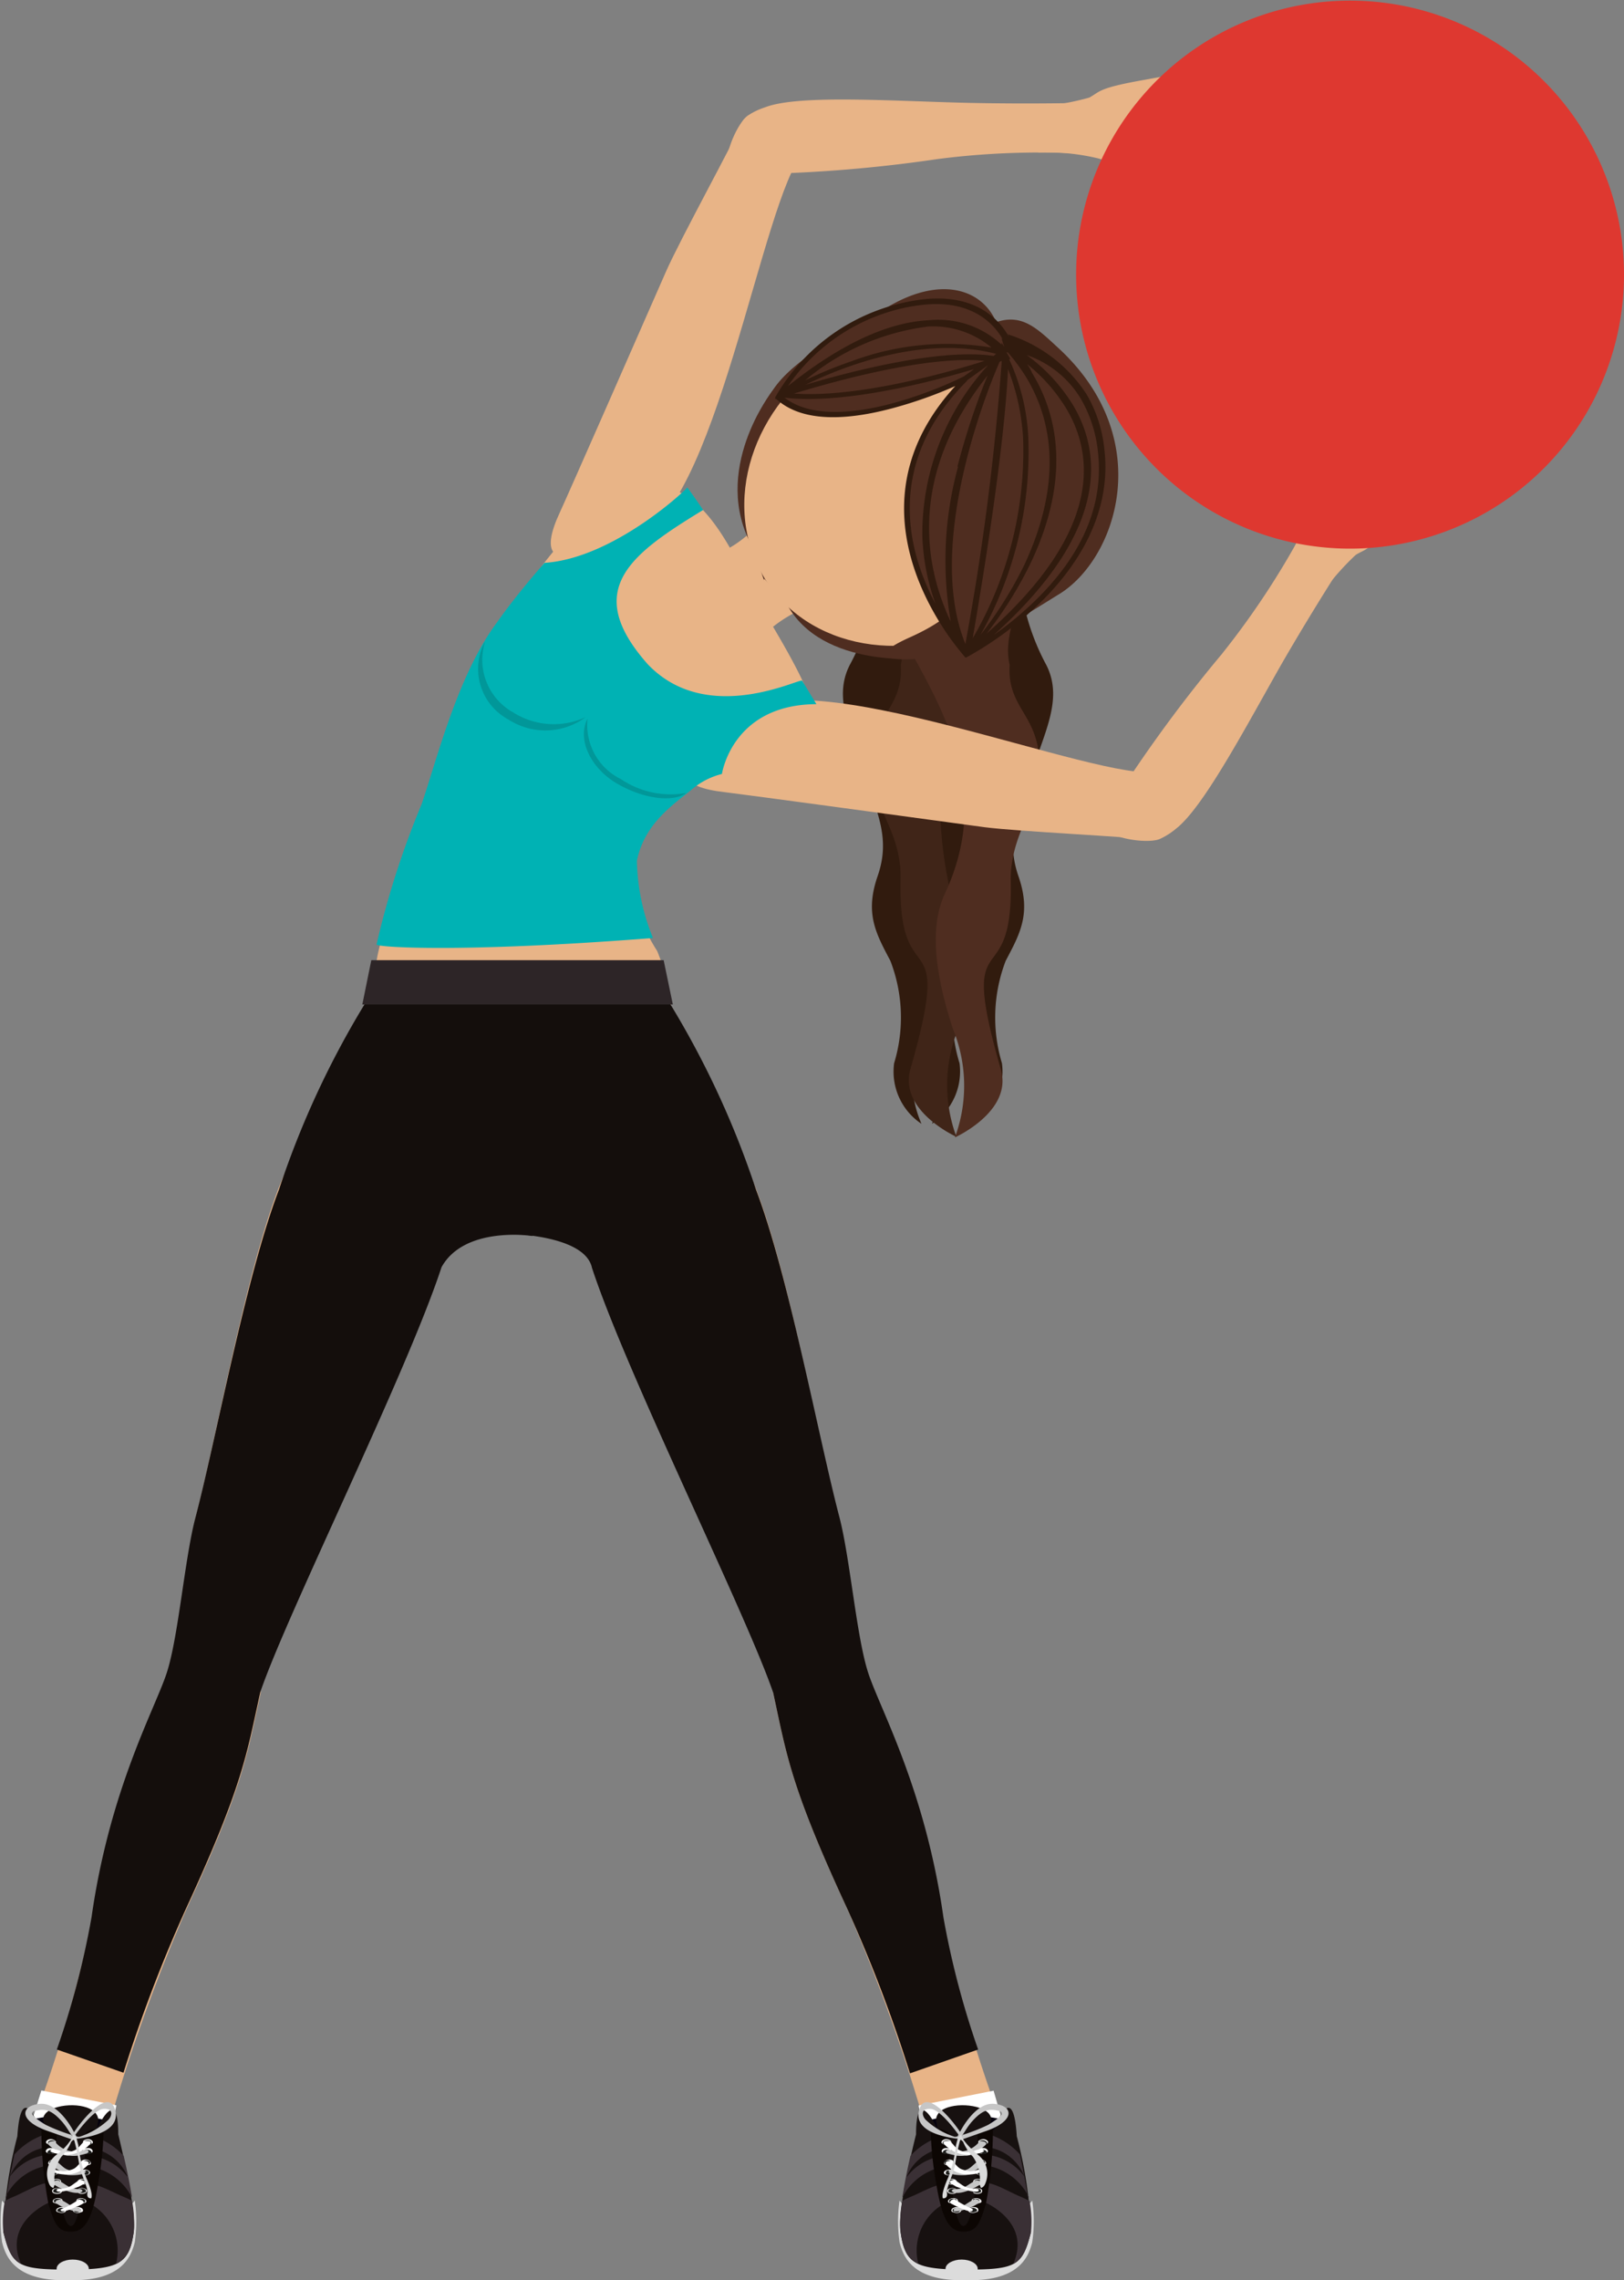
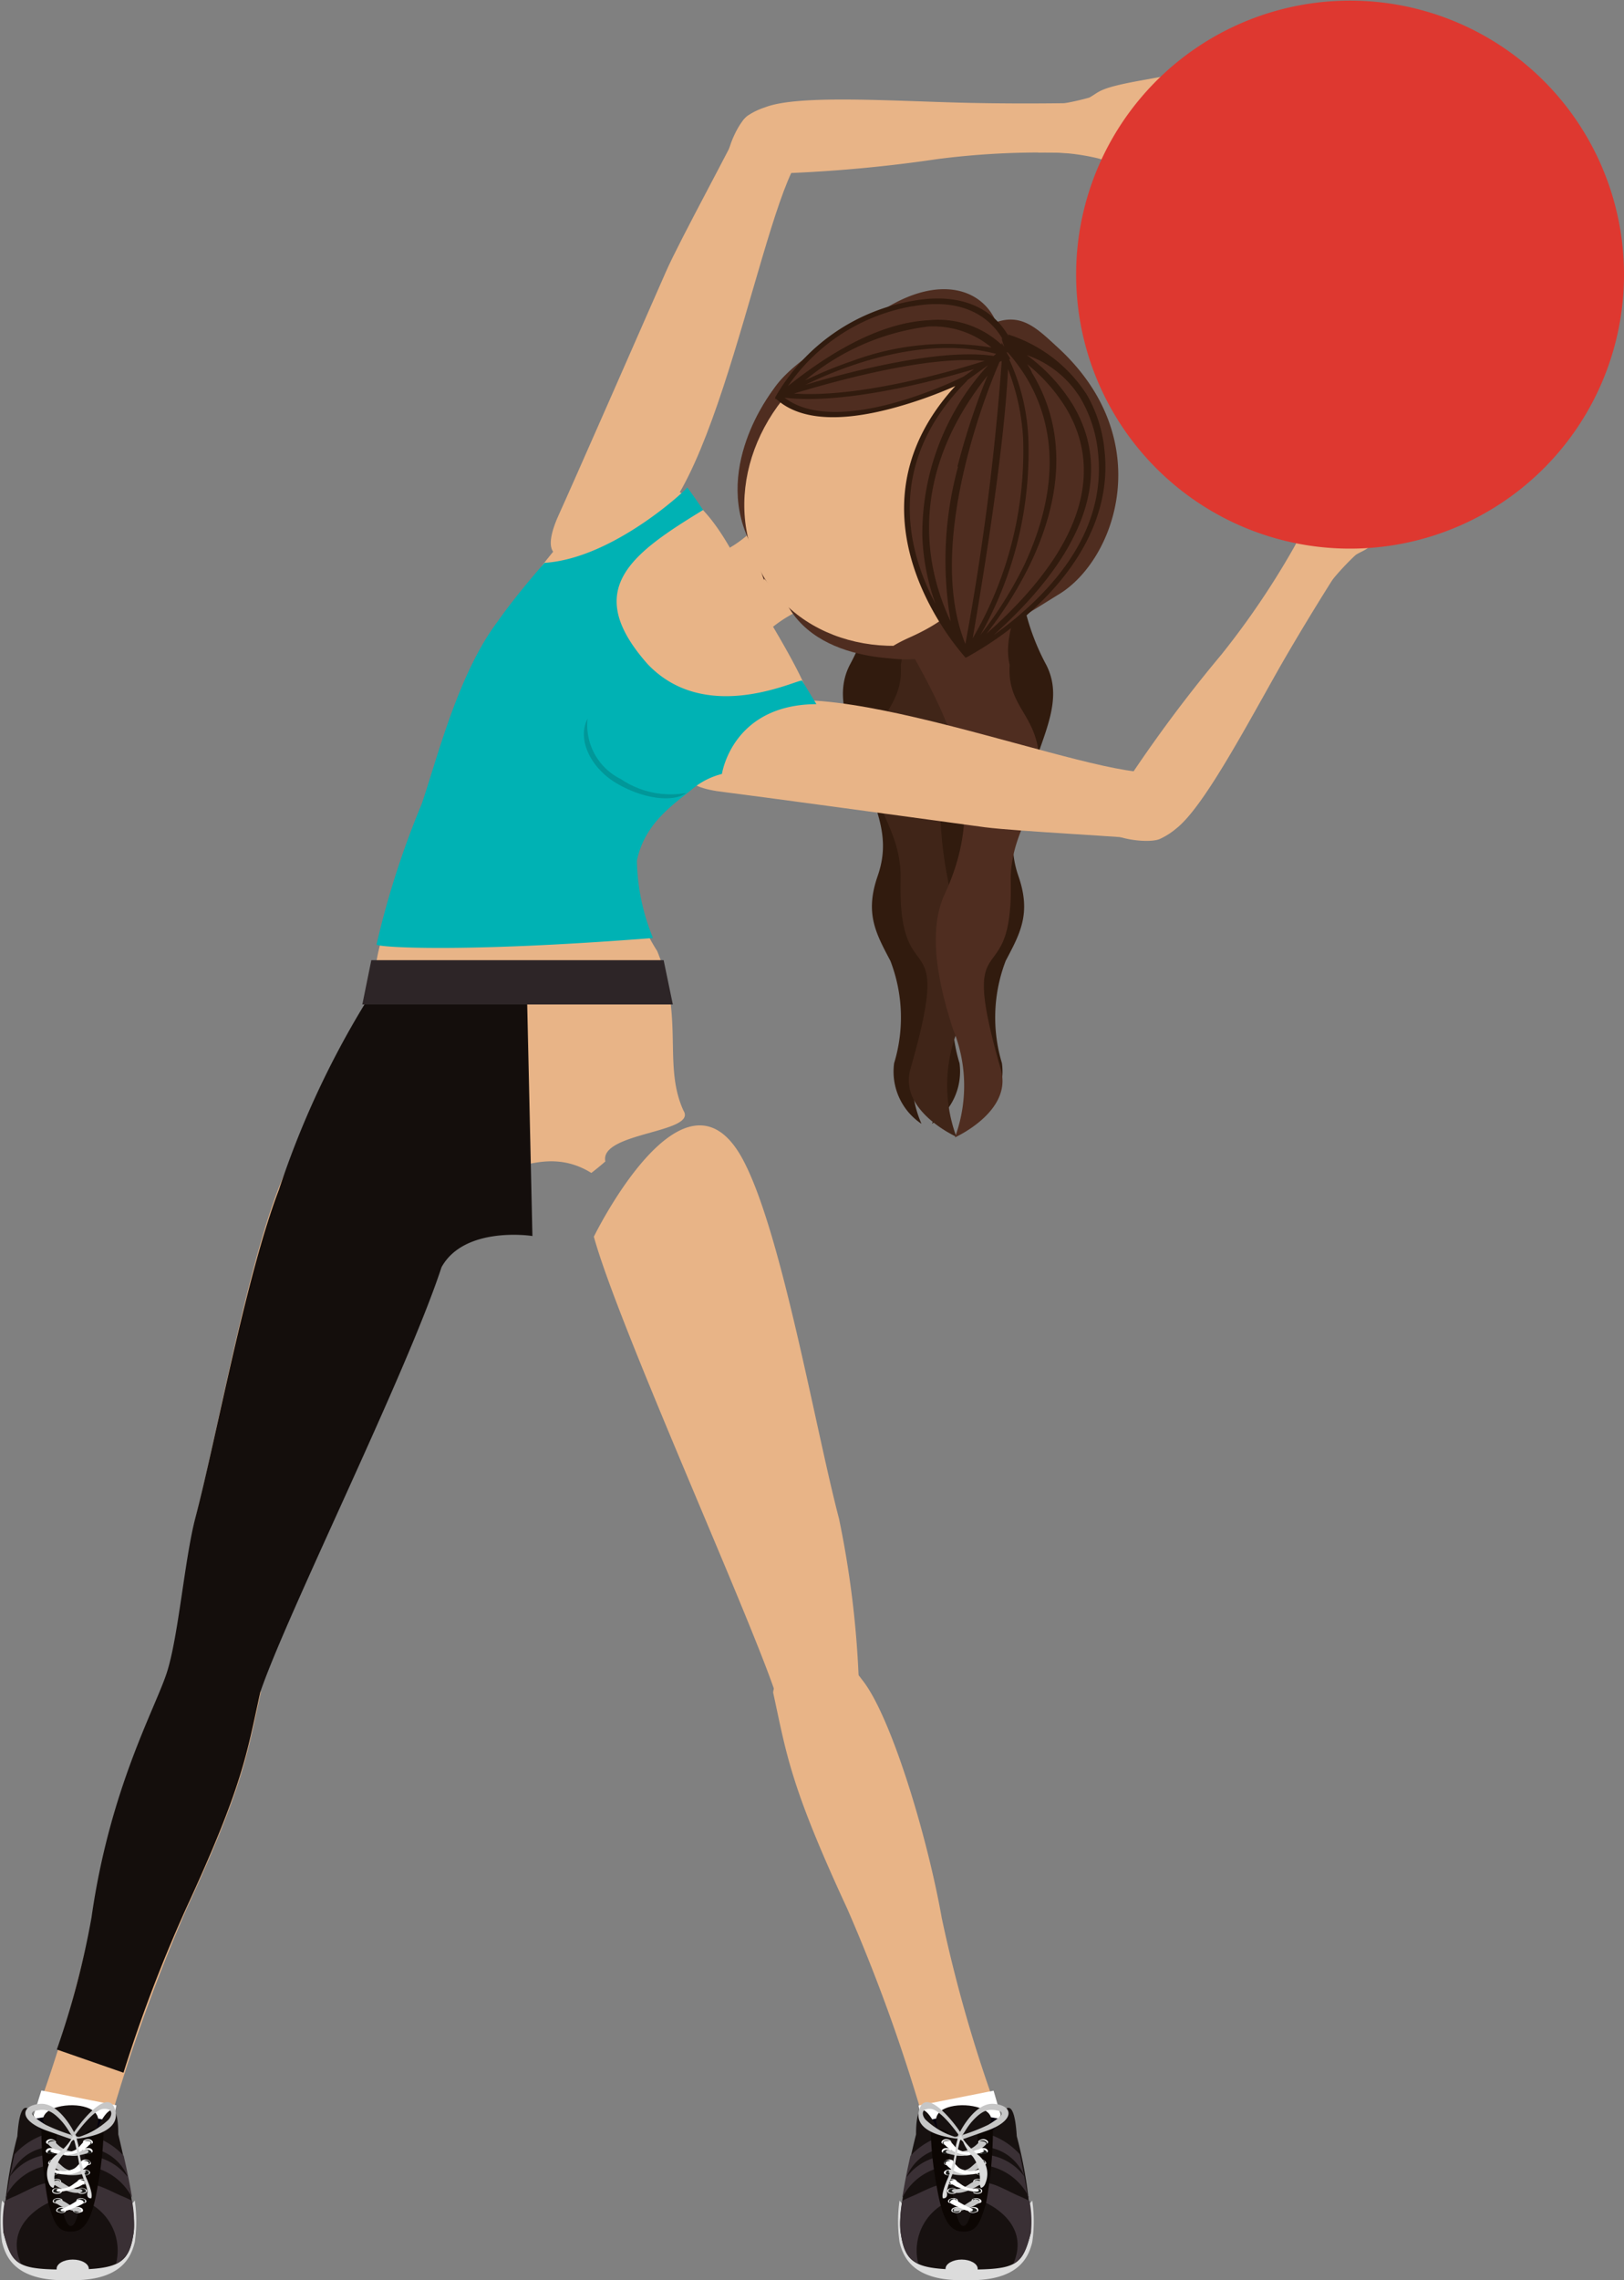
<svg xmlns="http://www.w3.org/2000/svg" id="Capa_1" data-name="Capa 1" viewBox="0 0 77.72 109.1">
  <rect x="0" y="0" width="77.72" height="109.1" fill="#808080" stroke="none" />
  <defs>
    <style>.cls-1{fill:#311b0e;}.cls-2{fill:#402518;}.cls-3{fill:#4f2d20;}.cls-4{fill:#e8b487;}.cls-5{fill:#00b2b4;}.cls-6{opacity:0.33;}.cls-7{fill:#026060;}.cls-8{fill:#140e0c;}.cls-19,.cls-9{fill:#fff;}.cls-11,.cls-12,.cls-13,.cls-14,.cls-16,.cls-17,.cls-18,.cls-20,.cls-9{fill-rule:evenodd;}.cls-10,.cls-13{fill:#dcdcdc;}.cls-11{fill:#04000e;}.cls-12,.cls-15{fill:#171110;}.cls-14{fill:#3a3035;}.cls-16{fill:#0c0603;}.cls-17{fill:#1d1d1b;}.cls-18{fill:#c6c6c6;}.cls-20{fill:#dadada;}.cls-21{fill:#2d2527;}.cls-22{fill:#de3830;}</style>
  </defs>
  <path class="cls-1" d="M236.66,214.78s-1.68,4.37-.15,6.45,3.11,3.18,2.73,4.89-1,3.73-.33,5.1,1.25,1.73.29,3.37a5.27,5.27,0,0,0-.2,4.74,5.2,5.2,0,0,1,.09,4.41,3,3,0,0,0,1.31-2.9,7.57,7.57,0,0,1,.18-4.9c.69-1.31,1.23-2.26.61-4.05s0-2.95.63-4.94,1.52-3.57.7-5.17a11,11,0,0,1-1.25-4c-.13-1.56.67-4.47-3.26-3.91C235.89,214.16,237.94,214.15,236.66,214.78Z" transform="translate(-192.45 -189.97)" />
  <path class="cls-1" d="M234.63,214.78s-1.68,4.37-.15,6.45,3.1,3.18,2.73,4.89-1,3.73-.34,5.1,1.25,1.73.3,3.37a5.27,5.27,0,0,0-.21,4.74,5.17,5.17,0,0,1,.09,4.41,3,3,0,0,0,1.32-2.9,7.44,7.44,0,0,1,.18-4.9c.69-1.31,1.23-2.26.61-4.05s0-2.95.63-4.94,1.52-3.57.69-5.17a10.75,10.75,0,0,1-1.24-4c-.14-1.56.67-4.47-3.27-3.91C233.85,214.16,235.91,214.15,234.63,214.78Z" transform="translate(-192.45 -189.97)" />
  <path class="cls-1" d="M239.73,215.63s.93,3.52-.6,5.6-3.11,3.18-2.73,4.89,1,3.73.33,5.1-1.25,1.73-.29,3.37a5.27,5.27,0,0,1,.2,4.74,5.24,5.24,0,0,0-.09,4.41,3,3,0,0,1-1.31-2.9,7.51,7.51,0,0,0-.18-4.9c-.69-1.31-1.23-2.26-.61-4.05s0-2.95-.63-4.94-1.52-3.57-.7-5.17a10.8,10.8,0,0,0,1.25-4c.13-1.56-.67-4.47,3.26-3.91C239.75,214.16,238.45,215,239.73,215.63Z" transform="translate(-192.45 -189.97)" />
  <path class="cls-2" d="M235.56,221.78c.51-2.13-2.8-3.95-.65-8.19,1-2,3.28-2.54,3.88,2.6.53,4.48-2.31,8.95-1,15.76.39,2.11,1.08,5.49.53,7.21a7.14,7.14,0,0,0-.1,5.2s-2.77-1.24-2.2-3.24c2.13-7.42-.61-3.31-.47-9.08.05-2.09-1.16-3.32-1.32-4.68C233.8,224.19,235.71,224.1,235.56,221.78Z" transform="translate(-192.45 -189.97)" />
  <path class="cls-3" d="M240.77,221.78c-.51-2.13,1.71-3.79-.44-8-1-2-5.57-3.26-6.17,1.88-.52,4.48,7.06,9.48,3.5,17.09-.91,1.95-.16,4.72.39,6.44a7.14,7.14,0,0,1,.1,5.2s2.77-1.24,2.2-3.24c-2.13-7.42.61-3.31.47-9.08,0-2.09,1.16-3.32,1.32-4.68C242.53,224.19,240.62,224.1,240.77,221.78Z" transform="translate(-192.45 -189.97)" />
  <path class="cls-4" d="M221.56,228.29c.59-1.77,4.33-.65,5.49-1.4,2.56-1.66,4-.74,4.4-2s-2.1-5-2.88-6.44c-.89-1.68-2.33-5.18-4.64-5.18-1.78,0-3.17.76-5.42,3.61-1.57,2-3.66,9.54-4,11.79-.68,1.56-4,4.39-4.12,8.12.1,7.35.25,4.47,4.94,9,1,.91,3-1.2,5.42.3a13.35,13.35,0,0,0,.67-.55c-.3-1.4,4.42-1.36,3.74-2.43-1-2.18.05-4.45-1.26-7.64C223.11,234.26,220.88,229.63,221.56,228.29Z" transform="translate(-192.45 -189.97)" />
  <path class="cls-3" d="M239.32,207.76a13.37,13.37,0,0,0-5.66.62c-2.45.9-3.26,1.12-4.9,3.13s-.29-1.73.94-3.23,4.35-3.08,5.15-3.57c2.77-1.69,4.87-.81,5.39,1S241.11,206.93,239.32,207.76Z" transform="translate(-192.45 -189.97)" />
  <path class="cls-4" d="M229.2,214.57s-1.66,2.12-3.27,2,2.11,5.08,2.48,4.43a6.3,6.3,0,0,1,3.34-2.2S230.3,216.54,229.2,214.57Z" transform="translate(-192.45 -189.97)" />
  <path class="cls-4" d="M228.27,195.48a3.28,3.28,0,0,1,.78-.37c1.51-.6,5.69-.33,9.28-.23,3.38.09,6.49,0,6.49,0l.55,2.52a38.12,38.12,0,0,0-8.05.18,67.67,67.67,0,0,1-9.76.73C226.73,198.07,227.71,195.81,228.27,195.48Z" transform="translate(-192.45 -189.97)" />
  <path class="cls-4" d="M228,195.75c.52-.83,3.17.57,2.53,2.07-2,3.6-4.43,19-8.52,17.8,0,0-4.62,2.83-2.76-1.15.46-1,3.83-8.67,5.07-11.5C225,201.42,227.53,196.84,228,195.75Z" transform="translate(-192.45 -189.97)" />
  <path class="cls-4" d="M242.14,197.27a10.35,10.35,0,0,1,2.87.28,12.73,12.73,0,0,0,2.27.45,4.33,4.33,0,0,1,1.82.6c.41.2,1.07-.44-.07-1a4.33,4.33,0,0,0-1.42-.55s1.88,0,2.87,0,1.83.11,1.77-.37c0-.24-.38-.42-1.7-.48l-2.82-.16s5,.15,5.05-.43c0-.37-.38-.53-2-.51s-3.08.1-3.08.1l4.53-.47c.43,0,.68-.83-1-.65l-3.76.41s3.66-.55,3.64-1-1.88-.06-4,.32-2,.54-2.53.83a12.83,12.83,0,0,1-2.7.45Z" transform="translate(-192.45 -189.97)" />
  <path class="cls-4" d="M248,230.09a3.36,3.36,0,0,0,.73-.47c1.29-1,3.24-4.68,5-7.79,1.69-2.94,3.39-5.53,3.39-5.53l-1.86-1.79a39,39,0,0,1-4.35,6.77,67.39,67.39,0,0,0-5.72,7.94C245,230.06,247.44,230.4,248,230.09Z" transform="translate(-192.45 -189.97)" />
  <path class="cls-4" d="M247.65,230.16c1,0,1.18-3-.44-3.24-4.1-.21-18.49-6.11-19.63-2,0,0-4.82,2.46-.46,2.95,1.08.13,9.39,1.26,12.46,1.68C241.25,229.76,246.46,230,247.65,230.16Z" transform="translate(-192.45 -189.97)" />
  <path class="cls-4" d="M253.72,217.32a10.42,10.42,0,0,0,1.26-2.58,13.18,13.18,0,0,1,.8-2.18,4.2,4.2,0,0,0,.44-1.86c0-.46.94-.69.82.58a4.89,4.89,0,0,1-.27,1.5s1-1.62,1.47-2.47.86-1.62,1.23-1.31c.19.16.16.54-.47,1.7s-1.34,2.49-1.34,2.49,2.51-4.38,3-4.08c.32.18.26.59-.58,1.93s-1.7,2.58-1.7,2.58l2.77-3.62c.26-.34,1.06-.15.06,1.15l-2.31,3s2.37-2.83,2.77-2.57-.93,1.63-2.34,3.22-1.52,1.42-2,1.72a12.73,12.73,0,0,0-1.78,2.07Z" transform="translate(-192.45 -189.97)" />
  <path class="cls-5" d="M225.34,213.29c0,.07-3.53,3.4-6.83,3.61,0,0-1.31,1.47-2.24,2.8-1.91,2.53-2.9,6.58-3.64,8.74a41.76,41.76,0,0,0-2.16,6.72c0,.13,4,.41,13.23-.31a10.23,10.23,0,0,1-.77-3.7c.38-1.84,1.82-2.73,2.69-3.46A3.55,3.55,0,0,1,227,227s.48-3.32,4.52-3.34l-.68-1.12c-.09-.15-4.55,2.21-7.4-.8-3.15-3.56-.8-5.26,2.66-7.37C225.85,214,225.6,213.64,225.34,213.29Z" transform="translate(-192.45 -189.97)" />
  <g class="cls-6">
-     <path class="cls-7" d="M217,224.05a2.88,2.88,0,0,1-1.33-3.4,2.75,2.75,0,0,0,1.12,3.75,3.24,3.24,0,0,0,3.69-.12A3.62,3.62,0,0,1,217,224.05Z" transform="translate(-192.45 -189.97)" />
-   </g>
+     </g>
  <g class="cls-6">
    <path class="cls-7" d="M222.17,227.25a2.88,2.88,0,0,1-1.6-2.9c-.52,1,.15,2.4,1.46,3.14s2.67.86,3.26.42A4.25,4.25,0,0,1,222.17,227.25Z" transform="translate(-192.45 -189.97)" />
  </g>
  <path class="cls-3" d="M229.41,208.68s-3,3.81-.94,7.48l.54,1.56,2.91-9.56Z" transform="translate(-192.45 -189.97)" />
  <path class="cls-3" d="M236.77,221.46s-5,.58-6.68-2.62L229,217.63l9.81,1.86Z" transform="translate(-192.45 -189.97)" />
  <path class="cls-4" d="M240,219.5c-4,2.42-8.93,1.55-11-1.93s-.58-8.26,3.41-10.68,8.93-1.54,11,1.94S243.94,217.09,240,219.5Z" transform="translate(-192.45 -189.97)" />
  <path class="cls-3" d="M238,206.82a3.86,3.86,0,0,1,1.52,3.71c-.65,5.11,1.31,7.78-3.54,9.94-1.31.59-2.06,1.22.75,1,1.92-.16,5.56-2.56,6.37-3.05,2.78-1.66,4.79-7.5-.11-11.9C241.59,205.22,240.68,204.38,238,206.82Z" transform="translate(-192.45 -189.97)" />
  <path class="cls-3" d="M238.63,208.1s-6.36,3.2-8.94.9a9.12,9.12,0,0,1,6.45-4.51c3.81-.68,4.64,2.11,4.64,2.11s3.87.35,4.37,5c.66,6-6.48,9.71-6.48,9.71S232.3,214.44,238.63,208.1Z" transform="translate(-192.45 -189.97)" />
  <path class="cls-1" d="M242.26,218.78c1.58-1.55,3.39-4.07,3.05-7.24a6.56,6.56,0,0,0-.85-2.69,7,7,0,0,0-3.8-2.89c0-.08.14.24,0,0-.49-.81-1.73-2.09-4.5-1.6a9.4,9.4,0,0,0-6.61,4.62l0,.08.05,0c1.09,1,3,1.13,5.57.44a20.81,20.81,0,0,0,3-1.06c-4,4.36-2.23,8.87-.81,11.21a12.85,12.85,0,0,0,1.24,1.72l.06.07.12-.06A16.31,16.31,0,0,0,242.26,218.78Zm2.74-7.14c.26,2.46-.72,4.81-2.94,7a16.37,16.37,0,0,1-2.05,1.71c5.56-5,5.17-8.73,3.76-11.05a8.48,8.48,0,0,0-2.18-2.34,4.87,4.87,0,0,1,2.58,2.08A6.37,6.37,0,0,1,245,211.64Zm-14-3.26c1.84-.9,5.64-2.38,9.12-1.48L240,207C237.44,206.62,233.12,207.75,231,208.38Zm8.56-1.14c-1.54.49-6,1.78-9.11,1.56C232.16,208.28,236.85,206.94,239.59,207.24Zm-2.77-1.64a4.33,4.33,0,0,1,3.11,1,13,13,0,0,0-6.66.64,19.87,19.87,0,0,0-2.26.93A11.29,11.29,0,0,1,236.82,205.6Zm3.53,1.48,0,0a0,0,0,0,0,0,0Zm.3-.25.06,0a8.9,8.9,0,0,1,.88,1.19c1.94,3.22,1,6.65-.1,9a18.89,18.89,0,0,1-2.09,3.33,17.8,17.8,0,0,0,2.29-9.48,10,10,0,0,0-.92-3.72l.07,0Zm.92.51a8.15,8.15,0,0,1,1.91,2.13c1.38,2.26,1.75,5.93-3.79,10.82a18.62,18.62,0,0,0,2.08-3.31c1.15-2.37,2.1-5.88.1-9.17C241.78,207.65,241.68,207.5,241.57,207.34ZM239,220.51c.39-2.26,1.51-8.93,1.69-12.88a10.73,10.73,0,0,1,.72,3.26A17.77,17.77,0,0,1,239,220.51Zm1.39-13.27a122.71,122.71,0,0,1-1.74,13.54c-2-4.9,1.26-12.65,1.64-13.5Zm-2.09,5.06a17,17,0,0,0-.35,7.41c-1.12-2.35-2.21-6.79,1.76-11.77A34.16,34.16,0,0,0,238.27,212.3Zm-2.14-7.68c2.61-.46,3.78.75,4.24,1.52a.41.41,0,0,1,0,.09l.11.34,0,0-.13-.21v.1a4.45,4.45,0,0,0-3.47-1.17c-2,.1-4.25,1.16-6.75,3.15A9.12,9.12,0,0,1,236.13,204.62ZM230,209c2.88.33,7.09-.78,9.07-1.37l-.48.34C238.25,208.16,232.52,210.93,230,209Zm8.74-.84,1-.72a11.93,11.93,0,0,0-3.15,8.18,10.59,10.59,0,0,0,.63,3.24C235.9,216.39,234.76,212.17,238.73,208.19Z" transform="translate(-192.45 -189.97)" />
  <path class="cls-4" d="M201.51,269.48a4.08,4.08,0,0,0-.81.85c-1.36,1.67-3.11,7.4-3.82,11.41a68.47,68.47,0,0,1-2.78,9.59l3.28,1.33a83.31,83.31,0,0,1,4-11.36c2.73-5.91,2.89-7.37,3.55-10.35C204.85,269.8,202.17,268.9,201.51,269.48Z" transform="translate(-192.45 -189.97)" />
  <path class="cls-4" d="M200.86,270.14c-.32,1.26,3.17,2.74,4,.78,1.42-4.13,7.5-17.54,8.67-21.78,0,0-4.31-8.83-7.1-3.75-1.87,3.41-3.49,12.9-4.63,17.23A45.63,45.63,0,0,0,200.86,270.14Z" transform="translate(-192.45 -189.97)" />
  <path class="cls-8" d="M217.93,249.11,217.68,238h-7.77a42.9,42.9,0,0,0-4.11,8.89c-1.59,4.15-3,11.91-4,15.7-.52,2-.81,5.7-1.37,7.42s-2.73,5.56-3.6,11.7a40.77,40.77,0,0,1-1.66,6.32l3.19,1.11a69.56,69.56,0,0,1,3-7.87c2.73-5.91,2.89-7.37,3.55-10.35v0h0c1.31-3.82,7-15.23,8.67-20.32C214.68,248.61,217.92,249.1,217.93,249.11Z" transform="translate(-192.45 -189.97)" />
  <path class="cls-9" d="M194,291.37l.43-1.38,3.59.71-.29,1.41S194.29,292.68,194,291.37Z" transform="translate(-192.45 -189.97)" />
  <path class="cls-10" d="M192.55,295.25a7,7,0,0,0,0,2c.17.67.61,1.93,3.31,1.81l0-.59S192.53,295.35,192.55,295.25Z" transform="translate(-192.45 -189.97)" />
  <path class="cls-10" d="M198.9,295.25a7,7,0,0,1,0,2c-.17.67-.61,1.93-3.31,1.81l-.05-.59S198.91,295.35,198.9,295.25Z" transform="translate(-192.45 -189.97)" />
  <path class="cls-11" d="M193.73,291.44a7.47,7.47,0,0,1,3.87,0,4.25,4.25,0,0,1-.6,1.46,7.81,7.81,0,0,1-2.26.45C194.68,293.31,193.73,291.44,193.73,291.44Z" transform="translate(-192.45 -189.97)" />
  <path class="cls-12" d="M198.11,292.09c0-2.31-.92-.5-1-.29s-2.64.35-2.77,0-.89-2.22-1.06.38a20.71,20.71,0,0,0-.67,4.58c.41,1.61.68,1.8,3.12,1.8s2.91-.29,3.12-1.8C199,295.67,198.11,292.09,198.11,292.09Z" transform="translate(-192.45 -189.97)" />
  <path class="cls-13" d="M196.7,298.52c0,.24-.35.24-.77.24s-.77,0-.77-.24.34-.44.77-.44S196.7,298.28,196.7,298.52Z" transform="translate(-192.45 -189.97)" />
  <path class="cls-14" d="M198.85,296.76a5.85,5.85,0,0,0-.08-1.49c-.14-.08-.29-.14-.42-.2-.78-.31-2.18-1.25-1.65.3a2.57,2.57,0,0,1,1.3,2.92C198.54,298,198.73,297.58,198.85,296.76Z" transform="translate(-192.45 -189.97)" />
  <path class="cls-14" d="M192.7,295.11a2.8,2.8,0,0,1,1.81-1.48l0-.53a2.58,2.58,0,0,0-1.58,1,2.21,2.21,0,0,1,1.57-1.36l0-.61a3.39,3.39,0,0,0-1.36.92c-.12.57-.27,1.31-.37,2Z" transform="translate(-192.45 -189.97)" />
  <path class="cls-14" d="M197,292.79a2.23,2.23,0,0,1,1.57,1.36,2.57,2.57,0,0,0-1.59-1l0,.53a2.79,2.79,0,0,1,1.79,1.44c-.11-.69-.27-1.44-.4-2a3.27,3.27,0,0,0-1.31-.88Z" transform="translate(-192.45 -189.97)" />
  <path class="cls-14" d="M194.76,295.37c.8-1.74-.88-.61-1.65-.3a4.25,4.25,0,0,0-.43.21,5.26,5.26,0,0,0-.07,1.48c.21.84.38,1.29.85,1.53C192.58,296.31,194.76,295.37,194.76,295.37Z" transform="translate(-192.45 -189.97)" />
  <path class="cls-15" d="M194.56,291.58s.32,4.18.81,4.65.88-.06,1.19-1.59.58-3.12.58-3.12.16-.55-.69-.76S194.25,290.87,194.56,291.58Z" transform="translate(-192.45 -189.97)" />
  <path class="cls-16" d="M195.18,292s-.1-.26-.75-.18a19.53,19.53,0,0,0,.33,3.56c.3,1,.45,1.44,1.24,1.35s1-1.41,1.18-2.49a15.91,15.91,0,0,0,.23-2.38,1,1,0,0,0-.84.14s-.13,4.37-.7,4.47S195.06,293,195.18,292Z" transform="translate(-192.45 -189.97)" />
  <path class="cls-9" d="M196.54,292.57a.34.34,0,0,0,.33-.05c.06-.06,0-.14-.09-.18a.34.34,0,0,0-.33.05C196.39,292.45,196.43,292.54,196.54,292.57Z" transform="translate(-192.45 -189.97)" />
  <path class="cls-17" d="M196.57,292.55a.29.29,0,0,0,.26,0c0-.05,0-.12-.07-.15a.29.29,0,0,0-.26,0C196.45,292.45,196.48,292.52,196.57,292.55Z" transform="translate(-192.45 -189.97)" />
  <path class="cls-9" d="M196.43,293.53a.4.4,0,0,0,.34,0c.07-.06,0-.15-.06-.19a.32.32,0,0,0-.33,0C196.3,293.4,196.32,293.48,196.43,293.53Z" transform="translate(-192.45 -189.97)" />
  <path class="cls-17" d="M196.46,293.51a.29.29,0,0,0,.26,0c.07-.05.05-.11,0-.15a.27.27,0,0,0-.26,0C196.36,293.4,196.38,293.47,196.46,293.51Z" transform="translate(-192.45 -189.97)" />
  <path class="cls-9" d="M196.24,294.45a.35.35,0,0,0,.33,0,.1.1,0,0,0,0-.19.37.37,0,0,0-.34,0C196.14,294.31,196.14,294.4,196.24,294.45Z" transform="translate(-192.45 -189.97)" />
  <path class="cls-17" d="M196.27,294.43a.29.29,0,0,0,.27,0c.07,0,.07-.11,0-.15a.32.32,0,0,0-.27,0C196.19,294.32,196.2,294.38,196.27,294.43Z" transform="translate(-192.45 -189.97)" />
  <path class="cls-9" d="M196.16,295.37a.35.35,0,0,0,.33,0c.11,0,.13-.13,0-.19a.35.35,0,0,0-.33,0C196.1,295.22,196.08,295.31,196.16,295.37Z" transform="translate(-192.45 -189.97)" />
  <path class="cls-17" d="M196.2,295.35a.29.29,0,0,0,.26,0c.08,0,.1-.11,0-.16a.35.35,0,0,0-.27,0C196.15,295.24,196.14,295.31,196.2,295.35Z" transform="translate(-192.45 -189.97)" />
  <path class="cls-9" d="M196.53,293a.34.34,0,0,0,.33-.05c.06-.06,0-.15-.09-.19a.41.41,0,0,0-.33.05C196.38,292.89,196.42,293,196.53,293Z" transform="translate(-192.45 -189.97)" />
  <path class="cls-17" d="M196.55,293a.28.28,0,0,0,.26,0c.06-.05,0-.12-.07-.15a.27.27,0,0,0-.25,0C196.43,292.89,196.46,293,196.55,293Z" transform="translate(-192.45 -189.97)" />
  <path class="cls-9" d="M196.38,294a.32.32,0,0,0,.33,0c.08-.06.06-.14-.05-.19a.38.38,0,0,0-.33,0C196.25,293.84,196.27,293.93,196.38,294Z" transform="translate(-192.45 -189.97)" />
  <path class="cls-17" d="M196.41,294a.27.27,0,0,0,.26,0c.06-.05.05-.12,0-.16a.29.29,0,0,0-.26,0C196.31,293.84,196.32,293.91,196.41,294Z" transform="translate(-192.45 -189.97)" />
  <path class="cls-9" d="M196.21,294.9a.38.38,0,0,0,.33,0c.09-.06.09-.15,0-.2a.35.35,0,0,0-.33,0C196.11,294.76,196.11,294.84,196.21,294.9Z" transform="translate(-192.45 -189.97)" />
  <path class="cls-17" d="M196.24,294.87a.32.32,0,0,0,.27,0c.07,0,.07-.11,0-.16a.29.29,0,0,0-.27,0C196.16,294.76,196.17,294.83,196.24,294.87Z" transform="translate(-192.45 -189.97)" />
  <path class="cls-9" d="M196,295.81a.4.4,0,0,0,.34,0c.1,0,.12-.14,0-.2a.37.37,0,0,0-.34,0C195.94,295.66,195.91,295.75,196,295.81Z" transform="translate(-192.45 -189.97)" />
  <path class="cls-17" d="M196,295.79a.26.26,0,0,0,.26,0c.08,0,.1-.1,0-.15a.28.28,0,0,0-.27,0C196,295.67,196,295.74,196,295.79Z" transform="translate(-192.45 -189.97)" />
  <path class="cls-9" d="M195,292.57a.32.32,0,0,1-.32-.05c-.07-.06,0-.14.08-.18a.34.34,0,0,1,.33.05C195.17,292.45,195.13,292.54,195,292.57Z" transform="translate(-192.45 -189.97)" />
  <path class="cls-17" d="M195,292.55a.29.29,0,0,1-.26,0c0-.05,0-.12.07-.15a.29.29,0,0,1,.26,0C195.11,292.45,195.08,292.52,195,292.55Z" transform="translate(-192.45 -189.97)" />
  <path class="cls-18" d="M196.67,292.89c0-.06,0-.09-.38,0a1.22,1.22,0,0,1-1.23-.48s-.4,0-.28.18c0,0,.54.56,1,.52h0a1.6,1.6,0,0,0,.37,0C196.72,293,196.72,292.94,196.67,292.89Z" transform="translate(-192.45 -189.97)" />
  <path class="cls-9" d="M195.12,293.53a.38.38,0,0,1-.33,0c-.08-.06,0-.15.05-.19a.32.32,0,0,1,.33,0C195.25,293.4,195.23,293.48,195.12,293.53Z" transform="translate(-192.45 -189.97)" />
  <path class="cls-17" d="M195.09,293.51a.29.29,0,0,1-.26,0c-.06-.05,0-.11,0-.15a.27.27,0,0,1,.26,0C195.2,293.4,195.18,293.47,195.09,293.51Z" transform="translate(-192.45 -189.97)" />
  <path class="cls-18" d="M196.54,293.86c0-.06,0-.11-.37,0l-.18,0c-.49-.09-.48-.21-.86-.5,0,0-.4,0-.24.2a3.41,3.41,0,0,0,.5.31c0,.1.18.19.63.17S196.58,293.92,196.54,293.86Z" transform="translate(-192.45 -189.97)" />
  <path class="cls-9" d="M195.32,294.45a.37.37,0,0,1-.34,0c-.09-.05-.08-.14,0-.19a.37.37,0,0,1,.34,0A.11.11,0,0,1,195.32,294.45Z" transform="translate(-192.45 -189.97)" />
  <path class="cls-17" d="M195.28,294.43a.27.27,0,0,1-.26,0c-.08,0-.07-.11,0-.15a.32.32,0,0,1,.27,0C195.36,294.32,195.36,294.38,195.28,294.43Z" transform="translate(-192.45 -189.97)" />
  <path class="cls-18" d="M196.39,294.79s0-.06-.08-.07l-.07,0c-.53-.05-.5-.16-1-.43,0,0-.4,0-.2.21l.23.13C196.11,295.05,196.42,294.85,196.39,294.79Z" transform="translate(-192.45 -189.97)" />
  <path class="cls-9" d="M195.4,295.37a.37.37,0,0,1-.34,0c-.1,0-.12-.13,0-.19a.34.34,0,0,1,.33,0C195.45,295.22,195.48,295.31,195.4,295.37Z" transform="translate(-192.45 -189.97)" />
  <path class="cls-17" d="M195.36,295.35a.32.32,0,0,1-.27,0c-.08,0-.1-.11,0-.16a.33.33,0,0,1,.26,0C195.4,295.24,195.42,295.31,195.36,295.35Z" transform="translate(-192.45 -189.97)" />
  <path class="cls-18" d="M196.21,295.62c-.44-.08-.38-.18-.89-.42,0,0-.38.07-.13.22a2.4,2.4,0,0,0,1,.37l.13,0S196.41,295.65,196.21,295.62Z" transform="translate(-192.45 -189.97)" />
  <path class="cls-9" d="M195,293a.34.34,0,0,1-.33-.05c-.07-.06,0-.15.09-.19a.38.38,0,0,1,.32.05C195.18,292.89,195.14,293,195,293Z" transform="translate(-192.45 -189.97)" />
  <path class="cls-17" d="M195,293a.29.29,0,0,1-.26,0c-.05-.05,0-.12.07-.15a.29.29,0,0,1,.26,0C195.12,292.89,195.09,293,195,293Z" transform="translate(-192.45 -189.97)" />
  <path class="cls-9" d="M196.5,292.4c-.24.23-.28.36-.48.45a.89.89,0,0,1-.76,0c-.32-.09-.32-.05-.38,0s0,.12.5.2a1.5,1.5,0,0,0,1.39-.51C196.9,292.37,196.5,292.4,196.5,292.4Z" transform="translate(-192.45 -189.97)" />
  <path class="cls-9" d="M195.17,294a.32.32,0,0,1-.33,0c-.08-.06-.05-.14,0-.19a.37.37,0,0,1,.33,0C195.3,293.84,195.28,293.93,195.17,294Z" transform="translate(-192.45 -189.97)" />
  <path class="cls-17" d="M195.15,294a.28.28,0,0,1-.27,0c-.06-.05,0-.12,0-.16a.32.32,0,0,1,.27,0C195.25,293.84,195.23,293.91,195.15,294Z" transform="translate(-192.45 -189.97)" />
  <path class="cls-19" d="M196.66,293.55c.16-.2-.24-.2-.24-.2-.38.3-.27.4-.82.49a.5.5,0,0,1-.22,0c-.34-.07-.33,0-.37,0s0,.14.53.17A1.42,1.42,0,0,0,196.66,293.55Z" transform="translate(-192.45 -189.97)" />
  <path class="cls-19" d="M196.33,293.78v0S196.34,293.79,196.33,293.78Z" transform="translate(-192.45 -189.97)" />
  <path class="cls-9" d="M195.35,294.9a.4.4,0,0,1-.34,0,.11.11,0,0,1,0-.2.37.37,0,0,1,.34,0C195.45,294.76,195.44,294.84,195.35,294.9Z" transform="translate(-192.45 -189.97)" />
  <path class="cls-17" d="M195.31,294.87a.3.3,0,0,1-.26,0c-.08,0-.07-.11,0-.16a.29.29,0,0,1,.27,0C195.39,294.76,195.39,294.83,195.31,294.87Z" transform="translate(-192.45 -189.97)" />
  <path class="cls-9" d="M196.26,294.27c-.44.27-.41.38-.95.43l-.07,0c-.06,0-.06,0-.08.07s.21.15,1.07-.18l.23-.13C196.66,294.3,196.26,294.27,196.26,294.27Z" transform="translate(-192.45 -189.97)" />
  <path class="cls-9" d="M195.56,295.81a.38.38,0,0,1-.33,0c-.11,0-.13-.14,0-.2a.35.35,0,0,1,.33,0C195.62,295.66,195.64,295.75,195.56,295.81Z" transform="translate(-192.45 -189.97)" />
  <path class="cls-17" d="M195.52,295.79a.27.27,0,0,1-.26,0c-.09,0-.1-.1,0-.15a.27.27,0,0,1,.26,0C195.57,295.67,195.58,295.74,195.52,295.79Z" transform="translate(-192.45 -189.97)" />
  <path class="cls-9" d="M196.23,295.2a4.35,4.35,0,0,1-.87.48.09.09,0,0,0,0,.05s0,.2,1-.29l0,0C196.62,295.27,196.23,295.2,196.23,295.2Z" transform="translate(-192.45 -189.97)" />
  <path class="cls-18" d="M195.88,292.32s2.39-.11,2.09-1.36-1.81.69-2.1,1.23H196s.89-1.29,1.41-1.32.38.38.22.53a3.67,3.67,0,0,1-1.39.81c-.05,0-.23-.05-.28,0S196,292.3,195.88,292.32Z" transform="translate(-192.45 -189.97)" />
  <path class="cls-18" d="M196,292s-.71-1.46-1.65-1.37-1,.81.36,1.29l1.34.47v-.22a8.68,8.68,0,0,1-1.42-.54c-.44-.27-.89-.58-.48-.67s.72-.09,1.25.5c.26.29.41.61.53.73s.18,0,.18,0Z" transform="translate(-192.45 -189.97)" />
  <path class="cls-20" d="M195.86,292.44a2.28,2.28,0,0,1-.47.72,1.81,1.81,0,0,0-.32,1.32s-.06.17-.06.17-.15,0-.23-.25a1.15,1.15,0,0,1,.42-1.37,2.68,2.68,0,0,0,.75-.86S196.23,292.12,195.86,292.44Z" transform="translate(-192.45 -189.97)" />
  <path class="cls-20" d="M195.93,292.11a10.32,10.32,0,0,1,.3,1.35c.06.49.44,1.16.4,1.44s.18.25.18.25.15-.13-.24-1a5.85,5.85,0,0,1-.37-1.54C196.1,292.25,196.11,292.14,195.93,292.11Z" transform="translate(-192.45 -189.97)" />
  <path class="cls-4" d="M232.89,269.48a4.36,4.36,0,0,1,.81.85c1.36,1.67,3.11,7.4,3.82,11.41a68.47,68.47,0,0,0,2.78,9.59L237,292.66a83.31,83.31,0,0,0-4-11.36c-2.74-5.91-2.9-7.37-3.55-10.35C229.55,269.8,232.23,268.9,232.89,269.48Z" transform="translate(-192.45 -189.97)" />
  <path class="cls-4" d="M233.54,270.14c.32,1.26-3.17,2.74-4,.78-1.41-4.13-7.5-17.54-8.67-21.78,0,0,4.31-8.83,7.1-3.75,1.87,3.41,3.49,12.9,4.63,17.23A46.73,46.73,0,0,1,233.54,270.14Z" transform="translate(-192.45 -189.97)" />
-   <path class="cls-8" d="M216.75,249l0-11h7.77a42.9,42.9,0,0,1,4.11,8.89c1.58,4.15,3,11.91,4,15.7.51,2,.81,5.7,1.37,7.42s2.73,5.56,3.6,11.7a40.77,40.77,0,0,0,1.66,6.32L236,289.17a69.56,69.56,0,0,0-3-7.87c-2.74-5.91-2.9-7.37-3.55-10.35v0h0c-1.31-3.82-7-15.23-8.67-20.32C220.43,249,216.59,249,216.75,249Z" transform="translate(-192.45 -189.97)" />
  <path class="cls-9" d="M240.4,291.37,240,290l-3.59.71.29,1.41S240.11,292.68,240.4,291.37Z" transform="translate(-192.45 -189.97)" />
  <path class="cls-10" d="M241.85,295.25a7,7,0,0,1,0,2c-.17.67-.61,1.93-3.31,1.81l0-.59S241.87,295.35,241.85,295.25Z" transform="translate(-192.45 -189.97)" />
  <path class="cls-10" d="M235.5,295.25a7,7,0,0,0,0,2c.17.67.61,1.93,3.31,1.81l.05-.59S235.49,295.35,235.5,295.25Z" transform="translate(-192.45 -189.97)" />
  <path class="cls-11" d="M240.67,291.44a7.47,7.47,0,0,0-3.87,0,4.4,4.4,0,0,0,.59,1.46,7.93,7.93,0,0,0,2.27.45C239.72,293.31,240.67,291.44,240.67,291.44Z" transform="translate(-192.45 -189.97)" />
  <path class="cls-12" d="M236.29,292.09c0-2.31.92-.5,1-.29s2.63.35,2.76,0,.9-2.22,1.06.38a20.59,20.59,0,0,1,.68,4.58c-.41,1.61-.68,1.8-3.12,1.8s-2.91-.29-3.12-1.8C235.37,295.67,236.29,292.09,236.29,292.09Z" transform="translate(-192.45 -189.97)" />
  <path class="cls-13" d="M237.7,298.52c0,.24.34.24.77.24s.77,0,.77-.24-.35-.44-.77-.44S237.7,298.28,237.7,298.52Z" transform="translate(-192.45 -189.97)" />
  <path class="cls-14" d="M235.55,296.76a5.42,5.42,0,0,1,.08-1.49c.14-.08.29-.14.42-.2.78-.31,2.18-1.25,1.65.3a2.57,2.57,0,0,0-1.3,2.92C235.86,298,235.66,297.58,235.55,296.76Z" transform="translate(-192.45 -189.97)" />
  <path class="cls-14" d="M241.7,295.11a2.8,2.8,0,0,0-1.81-1.48l0-.53a2.58,2.58,0,0,1,1.58,1,2.21,2.21,0,0,0-1.57-1.36l0-.61a3.39,3.39,0,0,1,1.36.92c.12.57.27,1.31.37,2Z" transform="translate(-192.45 -189.97)" />
  <path class="cls-14" d="M237.4,292.79a2.21,2.21,0,0,0-1.57,1.36,2.57,2.57,0,0,1,1.59-1l0,.53a2.79,2.79,0,0,0-1.79,1.44c.11-.69.26-1.44.39-2a3.32,3.32,0,0,1,1.32-.88Z" transform="translate(-192.45 -189.97)" />
  <path class="cls-14" d="M239.64,295.37c-.8-1.74.87-.61,1.65-.3a4.25,4.25,0,0,1,.43.21,5.26,5.26,0,0,1,.07,1.48c-.21.84-.39,1.29-.85,1.53C241.82,296.31,239.64,295.37,239.64,295.37Z" transform="translate(-192.45 -189.97)" />
  <path class="cls-15" d="M239.84,291.58s-.33,4.18-.81,4.65-.89-.06-1.19-1.59-.58-3.12-.58-3.12-.17-.55.69-.76S240.15,290.87,239.84,291.58Z" transform="translate(-192.45 -189.97)" />
  <path class="cls-16" d="M239.21,292s.11-.26.76-.18a19.53,19.53,0,0,1-.33,3.56c-.3,1-.46,1.44-1.24,1.35s-1-1.41-1.18-2.49a15.91,15.91,0,0,1-.23-2.38,1,1,0,0,1,.84.14s.13,4.37.7,4.47S239.34,293,239.21,292Z" transform="translate(-192.45 -189.97)" />
  <path class="cls-9" d="M237.86,292.57a.34.34,0,0,1-.33-.05c-.06-.06,0-.14.09-.18a.32.32,0,0,1,.32.05C238,292.45,238,292.54,237.86,292.57Z" transform="translate(-192.45 -189.97)" />
  <path class="cls-17" d="M237.83,292.55a.26.26,0,0,1-.25,0c-.06-.05,0-.12.06-.15a.29.29,0,0,1,.26,0C238,292.45,237.92,292.52,237.83,292.55Z" transform="translate(-192.45 -189.97)" />
  <path class="cls-9" d="M238,293.53a.4.4,0,0,1-.34,0c-.07-.06,0-.15.05-.19a.34.34,0,0,1,.34,0C238.1,293.4,238.07,293.48,238,293.53Z" transform="translate(-192.45 -189.97)" />
  <path class="cls-17" d="M237.94,293.51a.31.31,0,0,1-.27,0c-.06-.05,0-.11,0-.15a.28.28,0,0,1,.27,0C238,293.4,238,293.47,237.94,293.51Z" transform="translate(-192.45 -189.97)" />
  <path class="cls-9" d="M238.16,294.45a.35.35,0,0,1-.33,0c-.1-.05-.09-.14,0-.19a.37.37,0,0,1,.34,0C238.26,294.31,238.26,294.4,238.16,294.45Z" transform="translate(-192.45 -189.97)" />
  <path class="cls-17" d="M238.13,294.43a.29.29,0,0,1-.27,0c-.07,0-.07-.11,0-.15a.3.3,0,0,1,.26,0C238.21,294.32,238.2,294.38,238.13,294.43Z" transform="translate(-192.45 -189.97)" />
  <path class="cls-9" d="M238.24,295.37a.35.35,0,0,1-.33,0c-.11,0-.13-.13,0-.19a.35.35,0,0,1,.33,0C238.3,295.22,238.32,295.31,238.24,295.37Z" transform="translate(-192.45 -189.97)" />
  <path class="cls-17" d="M238.2,295.35a.29.29,0,0,1-.26,0c-.09,0-.1-.11,0-.16a.33.33,0,0,1,.26,0C238.25,295.24,238.26,295.31,238.2,295.35Z" transform="translate(-192.45 -189.97)" />
  <path class="cls-9" d="M237.87,293a.34.34,0,0,1-.33-.05c-.06-.06,0-.15.09-.19a.41.41,0,0,1,.33.05C238,292.89,238,293,237.87,293Z" transform="translate(-192.45 -189.97)" />
  <path class="cls-17" d="M237.84,293a.27.27,0,0,1-.25,0c-.06-.05,0-.12.06-.15a.28.28,0,0,1,.26,0C238,292.89,237.93,293,237.84,293Z" transform="translate(-192.45 -189.97)" />
  <path class="cls-9" d="M238,294a.32.32,0,0,1-.33,0c-.08-.06-.06-.14.05-.19a.38.38,0,0,1,.33,0C238.15,293.84,238.12,293.93,238,294Z" transform="translate(-192.45 -189.97)" />
  <path class="cls-17" d="M238,294a.26.26,0,0,1-.26,0c-.07-.05,0-.12,0-.16a.31.31,0,0,1,.27,0C238.09,293.84,238.07,293.91,238,294Z" transform="translate(-192.45 -189.97)" />
  <path class="cls-9" d="M238.19,294.9a.41.41,0,0,1-.34,0,.11.11,0,0,1,0-.2.37.37,0,0,1,.34,0C238.29,294.76,238.29,294.84,238.19,294.9Z" transform="translate(-192.45 -189.97)" />
  <path class="cls-17" d="M238.16,294.87a.32.32,0,0,1-.27,0c-.07,0-.07-.11,0-.16a.29.29,0,0,1,.27,0C238.24,294.76,238.23,294.83,238.16,294.87Z" transform="translate(-192.45 -189.97)" />
  <path class="cls-9" d="M238.4,295.81a.37.37,0,0,1-.33,0c-.11,0-.13-.14,0-.2a.37.37,0,0,1,.34,0C238.46,295.66,238.48,295.75,238.4,295.81Z" transform="translate(-192.45 -189.97)" />
  <path class="cls-17" d="M238.36,295.79a.27.27,0,0,1-.26,0c-.08,0-.1-.1,0-.15a.28.28,0,0,1,.27,0C238.41,295.67,238.43,295.74,238.36,295.79Z" transform="translate(-192.45 -189.97)" />
  <path class="cls-9" d="M239.38,292.57a.33.33,0,0,0,.33-.05c.07-.06,0-.14-.09-.18a.33.33,0,0,0-.32.05C239.23,292.45,239.27,292.54,239.38,292.57Z" transform="translate(-192.45 -189.97)" />
  <path class="cls-17" d="M239.41,292.55a.29.29,0,0,0,.26,0c.05-.05,0-.12-.07-.15a.29.29,0,0,0-.26,0C239.29,292.45,239.32,292.52,239.41,292.55Z" transform="translate(-192.45 -189.97)" />
  <path class="cls-18" d="M237.73,292.89c.05-.06.05-.09.37,0a1.24,1.24,0,0,0,1.24-.48s.4,0,.28.18c0,0-.54.56-1,.52h0a1.6,1.6,0,0,1-.37,0C237.68,293,237.68,292.94,237.73,292.89Z" transform="translate(-192.45 -189.97)" />
  <path class="cls-9" d="M239.28,293.53a.38.38,0,0,0,.33,0c.08-.06,0-.15-.05-.19a.32.32,0,0,0-.33,0C239.15,293.4,239.17,293.48,239.28,293.53Z" transform="translate(-192.45 -189.97)" />
  <path class="cls-17" d="M239.31,293.51a.29.29,0,0,0,.26,0c.06-.05,0-.11,0-.15a.26.26,0,0,0-.26,0C239.2,293.4,239.22,293.47,239.31,293.51Z" transform="translate(-192.45 -189.97)" />
  <path class="cls-18" d="M237.86,293.86c0-.06,0-.11.37,0l.18,0c.49-.09.47-.21.86-.5,0,0,.39,0,.24.2a3.41,3.41,0,0,1-.5.31c0,.1-.18.19-.63.17S237.82,293.92,237.86,293.86Z" transform="translate(-192.45 -189.97)" />
  <path class="cls-9" d="M239.08,294.45a.37.37,0,0,0,.34,0c.09-.05.08-.14,0-.19a.37.37,0,0,0-.34,0A.11.11,0,0,0,239.08,294.45Z" transform="translate(-192.45 -189.97)" />
  <path class="cls-17" d="M239.11,294.43a.29.29,0,0,0,.27,0c.08,0,.07-.11,0-.15a.3.3,0,0,0-.26,0A.09.09,0,0,0,239.11,294.43Z" transform="translate(-192.45 -189.97)" />
  <path class="cls-18" d="M238,294.79a.09.09,0,0,1,.08-.07.1.1,0,0,1,.07,0c.53-.05.5-.16,1-.43,0,0,.4,0,.2.21l-.23.13C238.29,295.05,238,294.85,238,294.79Z" transform="translate(-192.45 -189.97)" />
  <path class="cls-9" d="M239,295.37a.35.35,0,0,0,.33,0c.11,0,.13-.13,0-.19a.35.35,0,0,0-.33,0C238.94,295.22,238.92,295.31,239,295.37Z" transform="translate(-192.45 -189.97)" />
  <path class="cls-17" d="M239,295.35a.31.31,0,0,0,.27,0c.08,0,.1-.11,0-.16a.33.33,0,0,0-.26,0C239,295.24,239,295.31,239,295.35Z" transform="translate(-192.45 -189.97)" />
  <path class="cls-18" d="M238.12,295.77l.13,0a2.4,2.4,0,0,0,1-.37c.25-.15-.13-.22-.13-.22-.51.24-.45.34-.89.42C238,295.65,238.12,295.77,238.12,295.77Z" transform="translate(-192.45 -189.97)" />
  <path class="cls-9" d="M239.37,293a.34.34,0,0,0,.33-.05c.07-.06,0-.15-.09-.19a.38.38,0,0,0-.32.05C239.22,292.89,239.26,293,239.37,293Z" transform="translate(-192.45 -189.97)" />
  <path class="cls-17" d="M239.4,293a.29.29,0,0,0,.26,0c.05-.05,0-.12-.07-.15a.29.29,0,0,0-.26,0C239.28,292.89,239.31,293,239.4,293Z" transform="translate(-192.45 -189.97)" />
  <path class="cls-9" d="M237.9,292.4c.24.23.28.36.48.45a.89.89,0,0,0,.76,0c.32-.09.32-.05.38,0s0,.12-.5.2a1.52,1.52,0,0,1-1.4-.51C237.5,292.37,237.9,292.4,237.9,292.4Z" transform="translate(-192.45 -189.97)" />
  <path class="cls-9" d="M239.22,294a.34.34,0,0,0,.34,0c.07-.06.05-.14-.05-.19a.4.4,0,0,0-.34,0C239.1,293.84,239.12,293.93,239.22,294Z" transform="translate(-192.45 -189.97)" />
  <path class="cls-17" d="M239.25,294a.28.28,0,0,0,.27,0c.06-.05,0-.12,0-.16a.32.32,0,0,0-.27,0C239.15,293.84,239.17,293.91,239.25,294Z" transform="translate(-192.45 -189.97)" />
  <path class="cls-19" d="M237.74,293.55c-.16-.2.24-.2.24-.2.38.3.27.4.82.49a.5.5,0,0,0,.22,0c.33-.07.32,0,.37,0s0,.14-.53.17A1.42,1.42,0,0,1,237.74,293.55Z" transform="translate(-192.45 -189.97)" />
  <path class="cls-19" d="M238.07,293.78v0S238.06,293.79,238.07,293.78Z" transform="translate(-192.45 -189.97)" />
  <path class="cls-9" d="M239.05,294.9a.4.4,0,0,0,.34,0,.11.11,0,0,0,0-.2.37.37,0,0,0-.34,0C239,294.76,239,294.84,239.05,294.9Z" transform="translate(-192.45 -189.97)" />
  <path class="cls-17" d="M239.08,294.87a.32.32,0,0,0,.27,0c.07,0,.07-.11,0-.16a.27.27,0,0,0-.26,0A.08.08,0,0,0,239.08,294.87Z" transform="translate(-192.45 -189.97)" />
  <path class="cls-9" d="M238.13,294.27c.45.27.42.38,1,.43a.1.1,0,0,1,.07,0c.07,0,.07,0,.09.07s-.21.15-1.08-.18l-.22-.13C237.74,294.3,238.13,294.27,238.13,294.27Z" transform="translate(-192.45 -189.97)" />
  <path class="cls-9" d="M238.84,295.81a.38.38,0,0,0,.33,0c.11,0,.13-.14.05-.2a.35.35,0,0,0-.33,0C238.78,295.66,238.76,295.75,238.84,295.81Z" transform="translate(-192.45 -189.97)" />
  <path class="cls-17" d="M238.88,295.79a.27.27,0,0,0,.26,0c.09,0,.1-.1,0-.15a.27.27,0,0,0-.26,0C238.83,295.67,238.82,295.74,238.88,295.79Z" transform="translate(-192.45 -189.97)" />
  <path class="cls-9" d="M238,295.42l0,0c.95.49,1,.34,1,.29a.09.09,0,0,0,0-.05,4.56,4.56,0,0,1-.88-.48S237.78,295.27,238,295.42Z" transform="translate(-192.45 -189.97)" />
  <path class="cls-18" d="M238.52,292.32s-2.39-.11-2.09-1.36,1.81.69,2.1,1.23h-.15s-.88-1.29-1.4-1.32-.38.38-.22.53a3.58,3.58,0,0,0,1.39.81s.23-.05.28,0S238.44,292.3,238.52,292.32Z" transform="translate(-192.45 -189.97)" />
  <path class="cls-18" d="M238.38,292s.71-1.46,1.65-1.37,1,.81-.36,1.29l-1.34.47v-.22a8.68,8.68,0,0,0,1.42-.54c.44-.27.89-.58.48-.67s-.72-.09-1.25.5c-.26.29-.41.61-.52.73s-.19,0-.19,0Z" transform="translate(-192.45 -189.97)" />
  <path class="cls-20" d="M238.54,292.44a2.28,2.28,0,0,0,.47.72,1.86,1.86,0,0,1,.32,1.32s.06.17.06.17.15,0,.23-.25a1.15,1.15,0,0,0-.42-1.37c-.66-.59-.74-.86-.74-.86S238.17,292.12,238.54,292.44Z" transform="translate(-192.45 -189.97)" />
  <path class="cls-20" d="M238.47,292.11a10.32,10.32,0,0,0-.3,1.35c-.06.49-.44,1.16-.4,1.44s-.19.25-.19.25-.14-.13.25-1a5.85,5.85,0,0,0,.37-1.54C238.3,292.25,238.29,292.14,238.47,292.11Z" transform="translate(-192.45 -189.97)" />
  <polygon class="cls-21" points="31.76 45.94 17.77 45.94 17.34 48.06 32.2 48.06 31.76 45.94" />
  <path class="cls-22" d="M270.17,203.08A13.11,13.11,0,1,1,257.06,190,13.11,13.11,0,0,1,270.17,203.08Z" transform="translate(-192.45 -189.97)" />
</svg>